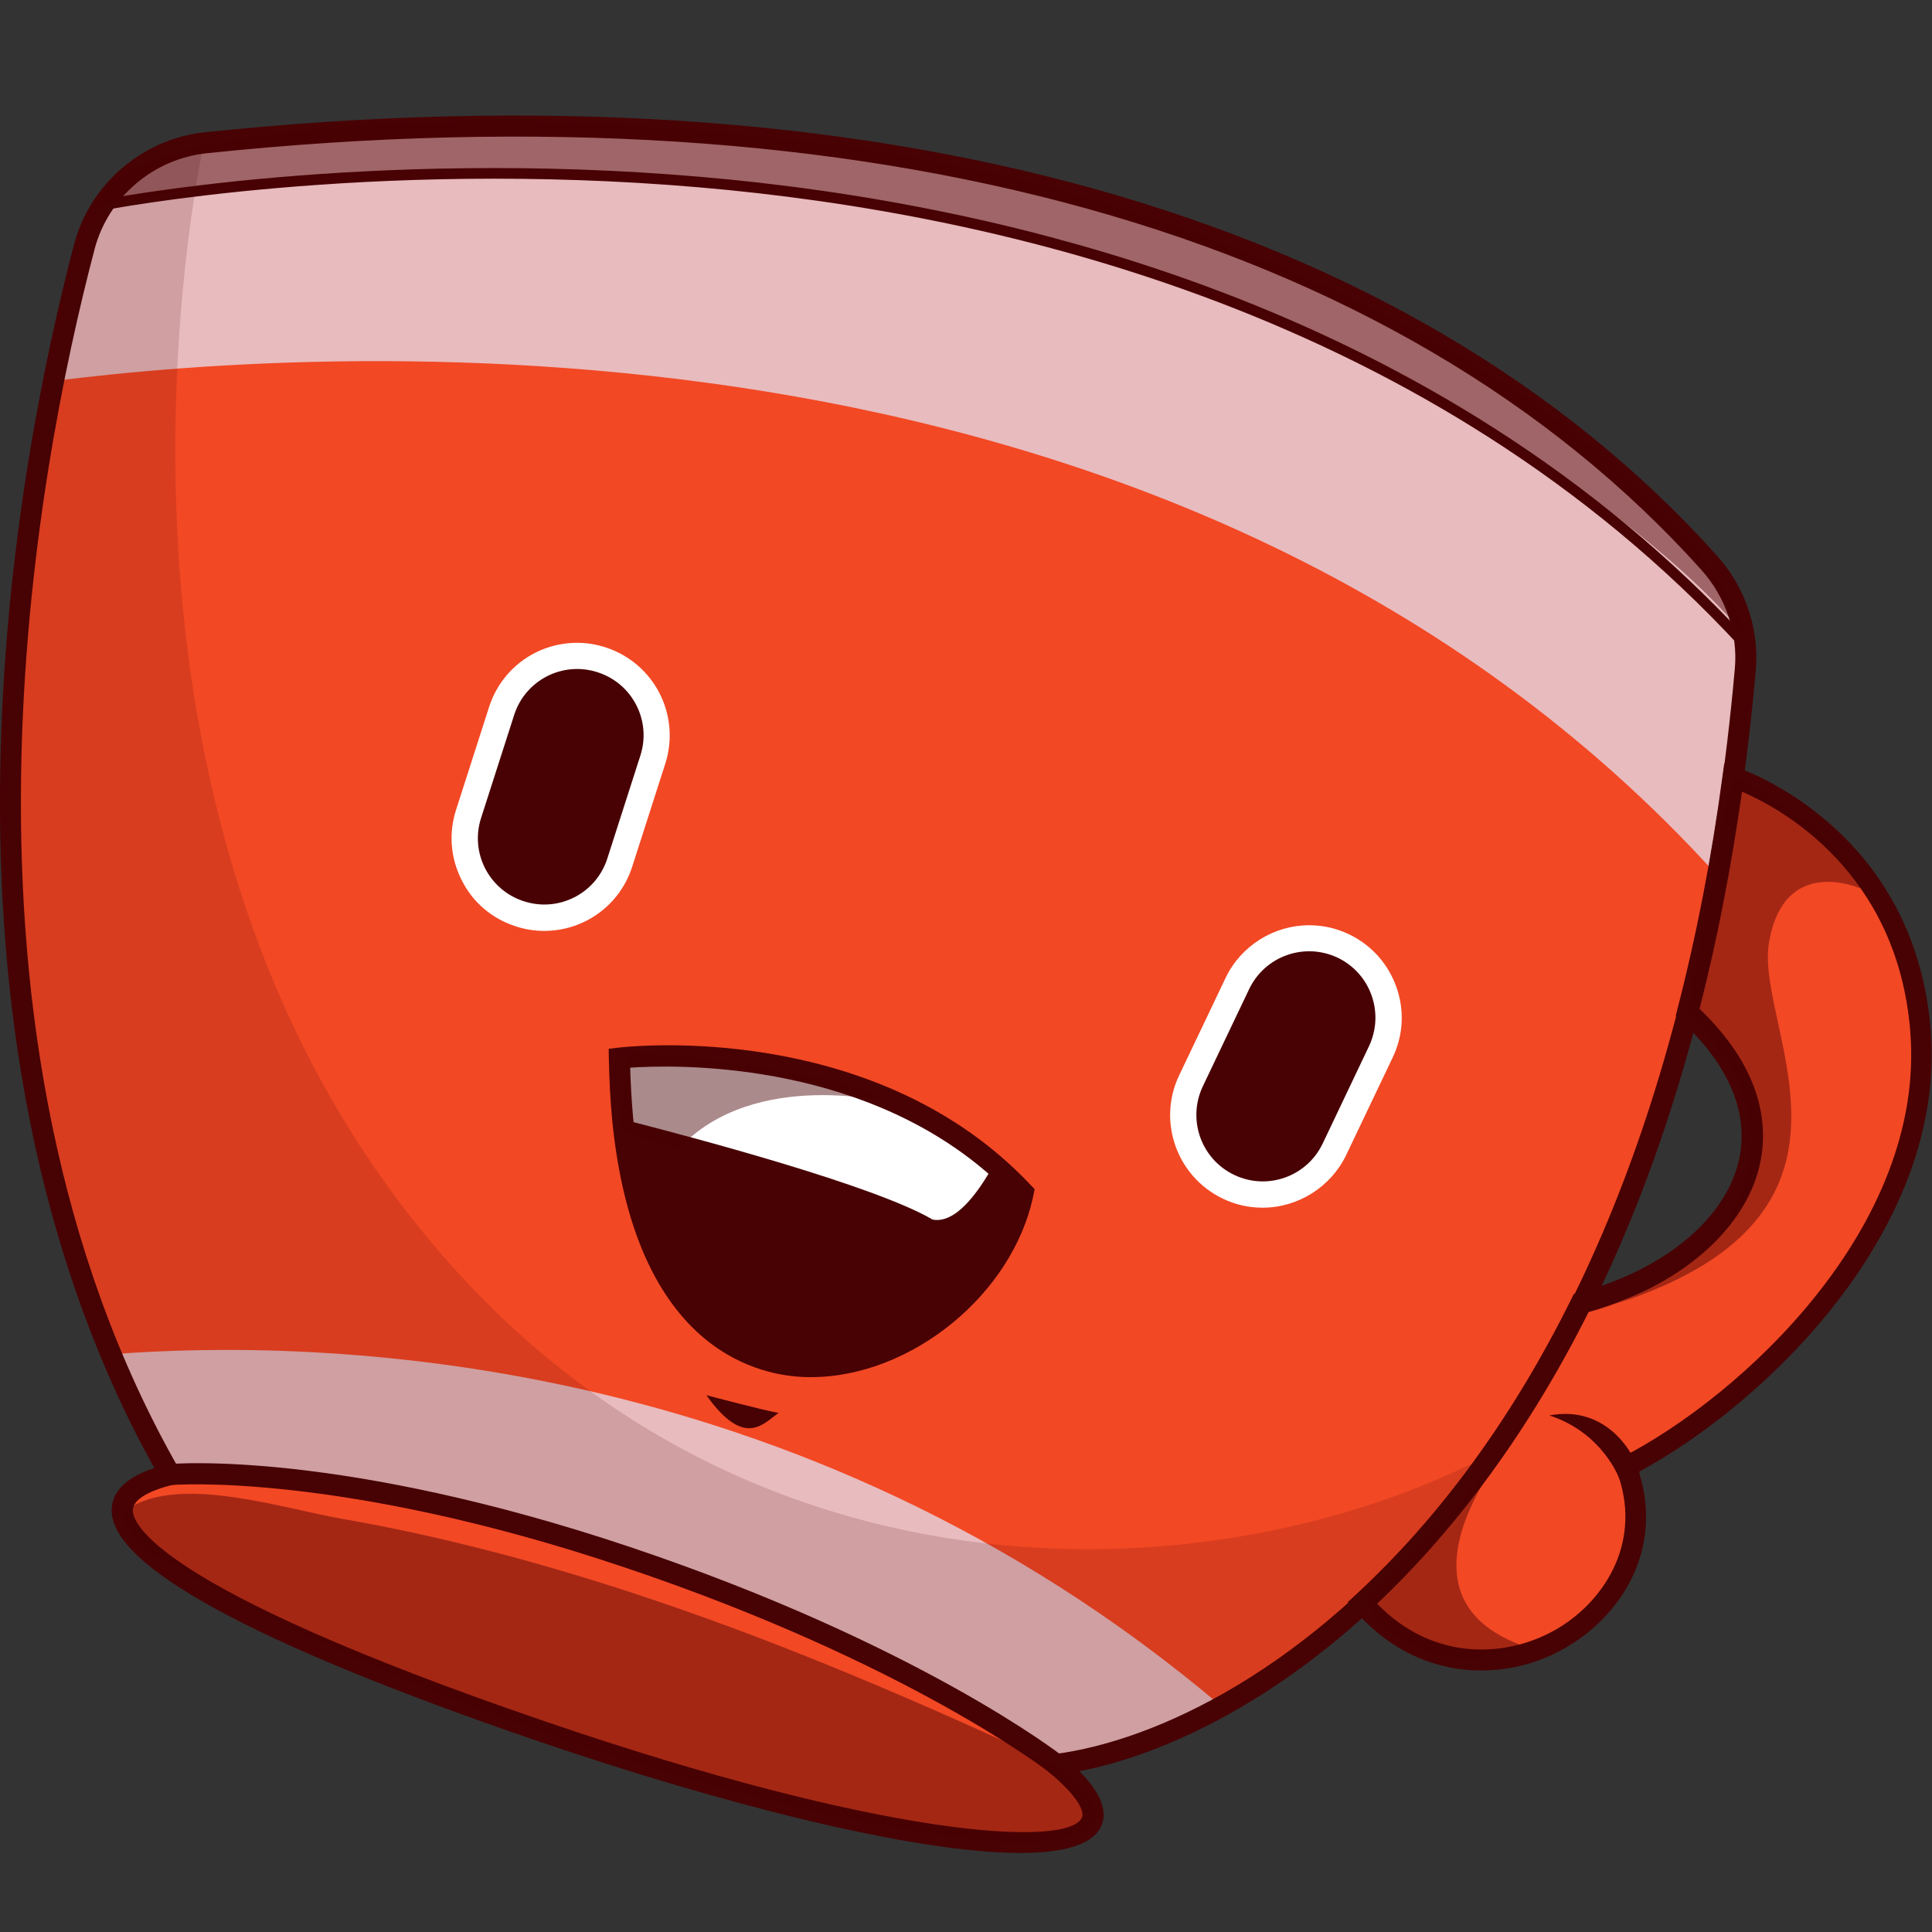
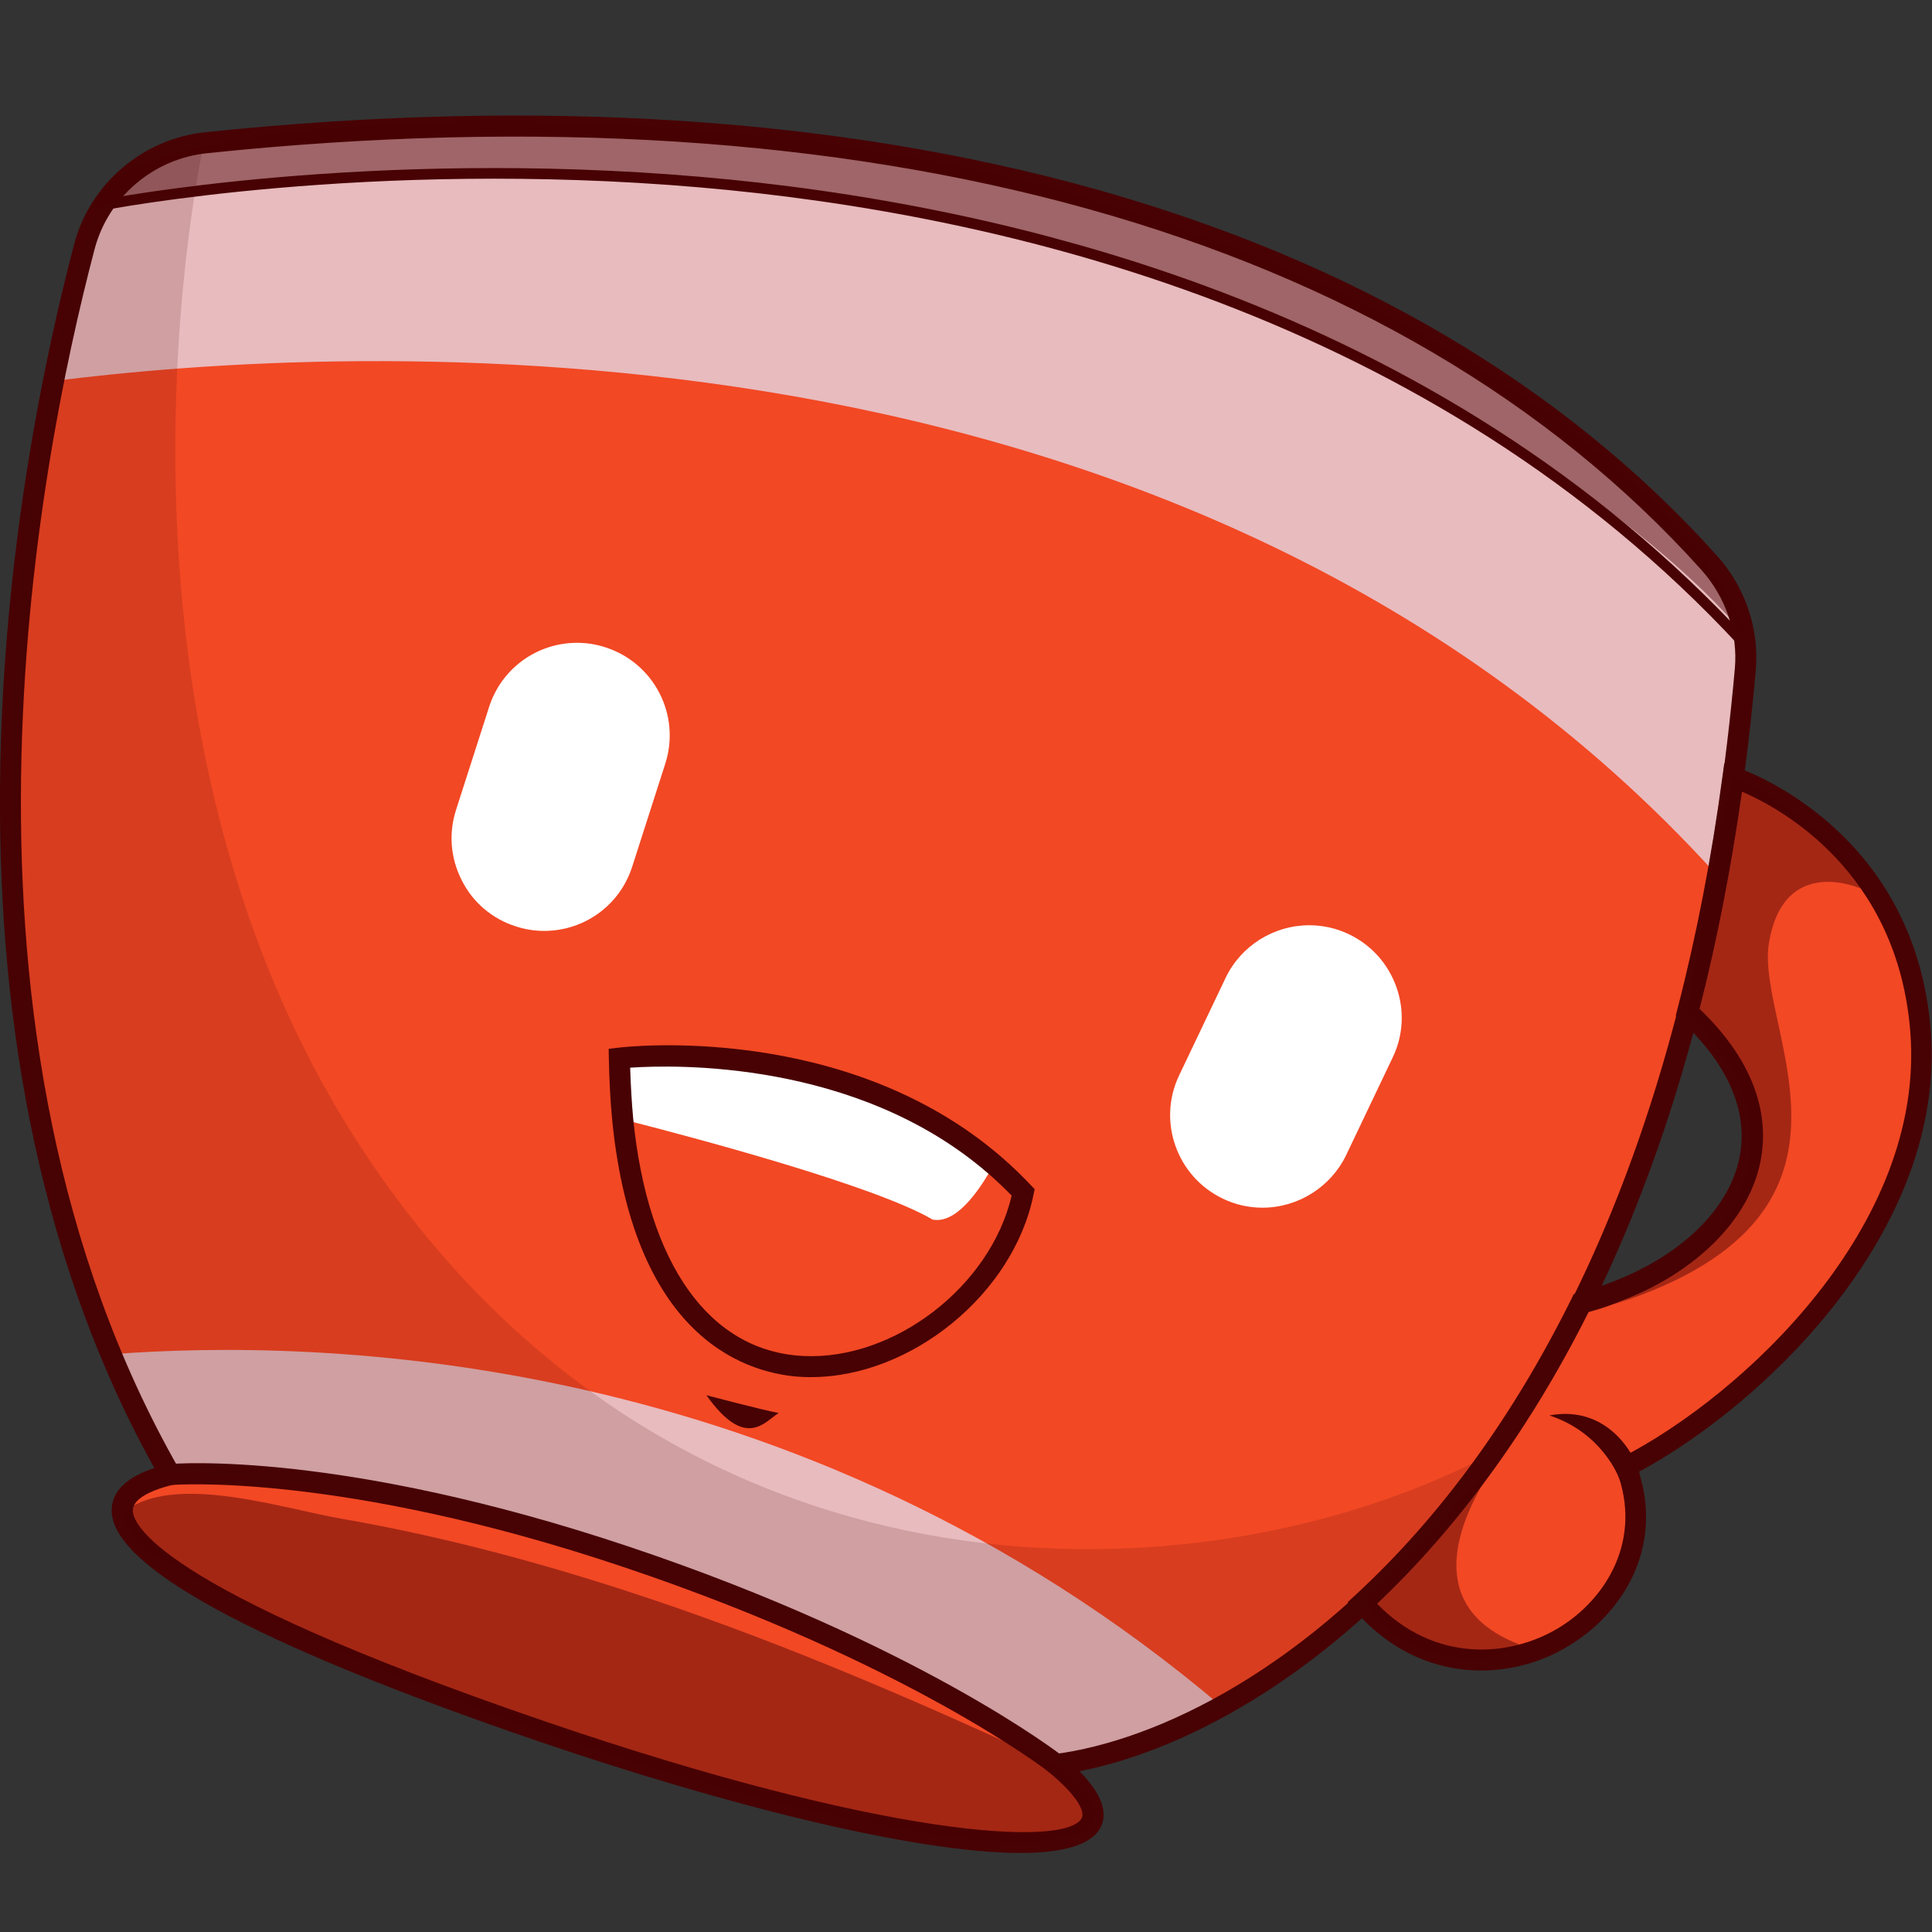
<svg xmlns="http://www.w3.org/2000/svg" version="1.1" id="Слой_1" x="0px" y="0px" viewBox="0 0 1024 1024" style="enable-background:new 0 0 1024 1024;" xml:space="preserve">
  <rect x="0" y="0" width="1024" height="1024" fill="#333333" stroke="none" />
  <style type="text/css">
	.st0{fill:#F24824;}
	.st1{fill:#E8BBBE;}
	.st2{fill:#480204;}
	.st3{fill:#FFFFFF;}
	.st4{opacity:0.46;fill:#480204;}
	.st5{opacity:0.15;fill:#480204;}
</style>
  <g>
    <path class="st0" d="M924.2,353.9c-1.7,19.7-3.9,38.7-6.4,57.2c-2.4,18-5.2,35.4-8.2,52.3c-4.7,25.3-10,49.4-15.9,72.4   c-0.4,1.7-0.9,3.4-1.3,5.1c-15,56.8-33.8,106.3-55.2,149.1c-34.3,69.1-74.9,121-115.9,158.9c-0.3,0.3-0.7,0.6-1,0.9   c-24.9,22.9-49.9,40.5-73.8,53.8c-32.3,17.9-62.6,27.6-87.5,30.8c4.8,4,8.7,7.7,11.7,11.1c41.4,47.2-83.9,40-284.9-28.9   C70.1,842.6,28.7,795.4,89.2,780.6c-0.1-0.1-0.1-0.2-0.1-0.2C77.3,759.7,67,738.5,58,716.9c-8.2-19.8-15.4-39.9-21.4-60.1   C-3.6,523.7,0.3,384.1,15,275.6c3.6-26.6,7.8-51.3,12.2-73.5c5.6-28.3,11.5-52.8,16.5-72.2c7.9-30.1,33.6-51.9,64.5-55.2   C493.5,34.4,760.3,136,905.1,297.4C918.9,312.8,926,333.2,924.2,353.9z" />
    <path class="st1" d="M571.4,946.3c-33.9-27.6-99.5-67.8-225.5-114.7C241.4,792.6,156.3,780.7,90,781.3   c-11.8-20.7-22.2-41.9-31.1-63.5c108.6-8.4,364.1-3.5,588.4,186.5c-32.3,17.9-62.6,27.6-87.5,30.8   C564.5,939.1,568.4,942.9,571.4,946.3z" />
    <path class="st1" d="M924.2,353.9c-1.7,19.7-3.9,38.7-6.4,57.2c-2.4,18-5.2,35.4-8.2,52.3C630.5,156,180.8,182.5,27.3,202.1   c5.6-28.3,11.5-52.8,16.5-72.2c7.9-30.1,33.6-51.9,64.5-55.2C493.5,34.4,760.3,136,905.1,297.4C918.9,312.8,926,333.2,924.2,353.9z   " />
    <path class="st2" d="M540.8,982.1c-56.5,0-158.7-26.1-256.1-59.4c-151-51.7-226.8-93.1-225.5-122.9c0.4-9.6,8-16.9,22.6-21.7   C-48.6,543,8.5,246.6,39.3,129.4l0,0c8.4-32,36.3-55.8,69.3-59.3c353.7-37,638.3,42.7,801.5,224.5c15,16.7,22.4,38.8,20.5,60.7   c-36.9,415.4-244.1,561.1-358.5,583.5c8.1,8.1,16.8,19.9,10.9,30.4C577.9,978.1,562.8,982.1,540.8,982.1z M50.1,132.2L50.1,132.2   C19.3,249.2-37.9,546.3,95,778.8l3.7,6.4l-7.2,1.8c-13.4,3.3-20.8,8-21.1,13.3c-0.3,6.1,8.9,40.3,218,111.9   c179.6,61.5,276.2,67.1,284.9,51.5c1.8-3.3-1.7-11.4-17.1-24.2l-9.8-8.2l12.6-1.6c108.2-14.1,322.9-152.4,360.5-575.3   c1.7-18.8-4.8-37.9-17.7-52.3c-160.7-179.1-442-257.5-792-220.9C81.3,84.1,57.3,104.6,50.1,132.2z" />
    <path class="st0" d="M861.9,777.5c29.9,77.4-78.6,142.9-139.9,72.2c41-37.9,81.6-89.7,115.9-158.9c79-21.1,127-89,56.5-154.2   c9.9-38.2,18.1-79.7,24.2-124.7c0,0,90.9,28.6,99.3,134.6C1026.4,652.5,925.8,744.9,861.9,777.5z" />
    <path class="st2" d="M785,885.4c-23.1,0-47.3-9.2-67.2-32.1l-3.5-4.1l4-3.7c44.9-41.4,83.5-94.3,114.7-157.3l1.1-2.3l2.4-0.6   c44.8-12,77.3-38.5,84.9-69.3c6.2-25-4.5-51.1-30.8-75.4l-2.4-2.3l0.8-3.2c10.1-38.9,18.2-80.6,24-124l0.9-6.5l6.3,2   c0.9,0.3,94.5,30.9,103.1,139.4c8.5,106.3-88.6,198.6-154.7,234.1c13,40.4-8.7,75.2-37.1,92.2C818.2,880.5,802,885.4,785,885.4z    M729.9,850c29.8,30.8,69.3,29,96.1,12.9c25.4-15.3,44.8-47,30.8-83.4l-1.8-4.7l4.5-2.3c63.5-32.5,161.2-122.4,153-225.6   c-6.7-85.1-69-118.6-89.2-127.3c-5.7,40.1-13.2,78.8-22.5,115.1c34.9,33.5,36.5,64.1,31.6,84c-8.4,34.1-43,63.4-90.4,76.7   C811.2,756.8,773.5,808.7,729.9,850z" />
    <path class="st2" d="M556.3,939.5c-0.7-0.6-75.4-58.5-226-109C180,780,91.5,787,90.6,787.1l-1-11.1c3.6-0.3,91.4-7.3,244.2,43.9   c152.6,51.2,228.6,110.2,229.3,110.8L556.3,939.5z" />
    <path class="st3" d="M288.4,493.4c-5.1,0-10.1-0.8-15-2.4c-12.5-4-22.7-12.6-28.6-24.3c-6-11.7-7.1-24.9-3.1-37.4l17.5-54.5   c6.5-20.4,25.3-34.1,46.7-34.1c5.1,0,10.1,0.8,15,2.4c25.8,8.3,40,35.9,31.7,61.7l-17.5,54.5C328.6,479.7,309.8,493.4,288.4,493.4z   " />
-     <path class="st2" d="M277.7,477.7L277.7,477.7c-18.5-5.9-28.7-25.7-22.7-44.2l17.5-54.5c5.9-18.5,25.7-28.7,44.2-22.7l0,0   c18.5,5.9,28.7,25.7,22.7,44.2L321.9,455C316,473.5,296.2,483.7,277.7,477.7z" />
    <path class="st3" d="M669.2,640.1c-7.3,0-14.5-1.6-21.1-4.8c-24.4-11.7-34.8-41-23.1-65.4l24.6-51.6c8.1-17,25.5-27.9,44.3-27.9   c7.3,0,14.5,1.6,21.1,4.8c11.8,5.6,20.7,15.6,25.1,27.9c4.4,12.4,3.7,25.7-2,37.5l-24.6,51.6C705.4,629.1,688,640.1,669.2,640.1z" />
-     <path class="st2" d="M654.1,622.7L654.1,622.7c-17.5-8.4-24.9-29.3-16.6-46.9l24.6-51.6c8.4-17.5,29.3-24.9,46.9-16.6l0,0   c17.5,8.4,24.9,29.3,16.6,46.9L701,606.2C692.6,623.7,671.6,631.1,654.1,622.7z" />
-     <path class="st2" d="M542.4,632c-19.4,96.4-192.4,162.1-212.3-38.6c-1-10.1-1.6-21-1.8-32.5c0,0,116.7-14,198.5,56.3   C532.2,621.7,537.4,626.6,542.4,632z" />
    <path class="st3" d="M526.8,617.1c-8.6,15.6-20.5,31.6-32.5,29.3c-30.8-18.1-127.3-43.7-164.2-53.1c-1-10.1-1.6-21-1.8-32.5   C328.3,560.8,445,546.8,526.8,617.1z" />
    <path class="st2" d="M429.9,729.9c-1.6,0-3.1,0-4.7-0.1c-26.4-1.3-88.9-17.2-100.7-135.9c-1-10.5-1.6-21.6-1.8-33l-0.1-5l5-0.6   c4.9-0.6,120.1-13.5,202.8,57.6c5.8,5,11,10,16,15.3l2,2.1l-0.6,2.8C537.2,685.8,482.9,729.9,429.9,729.9z M334,565.9   c0.3,9.3,0.8,18.3,1.6,26.9c7.7,77.5,40.5,123.4,90.1,125.9c48.3,2.4,99.3-37,110.5-85c-4.1-4.2-8.4-8.3-13.1-12.3   C453.7,561.7,356.9,564.3,334,565.9z" />
    <path class="st4" d="M559.9,935.7c-69.7-32.4-140.3-63-213.2-87.6c-54.2-18.3-109.6-33.4-166-43.2c-30.1-5.2-85.5-23.5-112.7-5.2   c-1.2,0.8-2.4,1.5-3.6,2.1c1.6,10.4,14.5,20.6,14.5,20.6C266.8,934.1,500.5,982.1,552.1,976C586.2,972,591.3,960.1,559.9,935.7z" />
    <path class="st2" d="M924.1,343.5c-0.8,0-1.5-0.3-2-0.9C759.2,166.7,532.3,113.2,370.6,99.3C195.2,84.2,56.5,111.2,55.2,111.4   c-1.5,0.3-3-0.7-3.3-2.2c-0.3-1.5,0.7-3,2.2-3.3c1.4-0.3,140.7-27.4,316.9-12.2c162.7,14,391.1,67.8,555.2,245.1   c1,1.1,1,2.9-0.2,3.9C925.5,343.2,924.8,343.5,924.1,343.5z" />
    <path class="st5" d="M108.3,74.7c0,0-70.5,310.9,90.3,544.3s426,232.9,582.3,156.4c-22.7,60.8-123.9,146.7-221,160.2   c-91.9-76.8-332.1-152-470.8-155.3C-9.9,657.3-18.3,291.1,51.9,109.2C70.6,84.5,87.5,70.2,108.3,74.7z" />
    <path class="st4" d="M51.9,109.2c0,0,221.1-53.7,511.3,18.2c197.5,58.1,329.3,166.9,363,211.4c-6.1-30.5-89-159.1-363-237.9   C359.7,44.5,52.4,57.8,51.9,109.2z" />
-     <path class="st4" d="M473.3,584.6c0,0-73.4-19-113.5,24.2c-31.1-8.2-31.6-11.2-31.6-11.2l4.4-40.6   C332.7,557,449.5,566.7,473.3,584.6z" />
    <path class="st2" d="M858.2,783.6c0,0-8.6-24.1-37-33.4c30.7-5.7,45.2,20.6,47.6,30C871.2,789.6,864.7,795,858.2,783.6z" />
    <path class="st4" d="M986,470.9c0,0-40.5-18.3-48.4,28.7c-8,47,71,150.1-95.8,195.8c58.9-13.6,128.8-82.2,52.6-158.9   c12.9-87.3,24.2-124.7,24.2-124.7S972.3,435,986,470.9z" />
    <path class="st4" d="M805.3,759.2c0,0-75.1,83.5,0,112.4c-23.3,16.4-71.1,4.8-81.5-24.7C766.6,806.6,805.3,759.2,805.3,759.2z" />
    <path class="st2" d="M374.4,739.5c0,0,29.5,7.8,38.3,9.4C405,753.9,395,768.4,374.4,739.5z" />
  </g>
</svg>